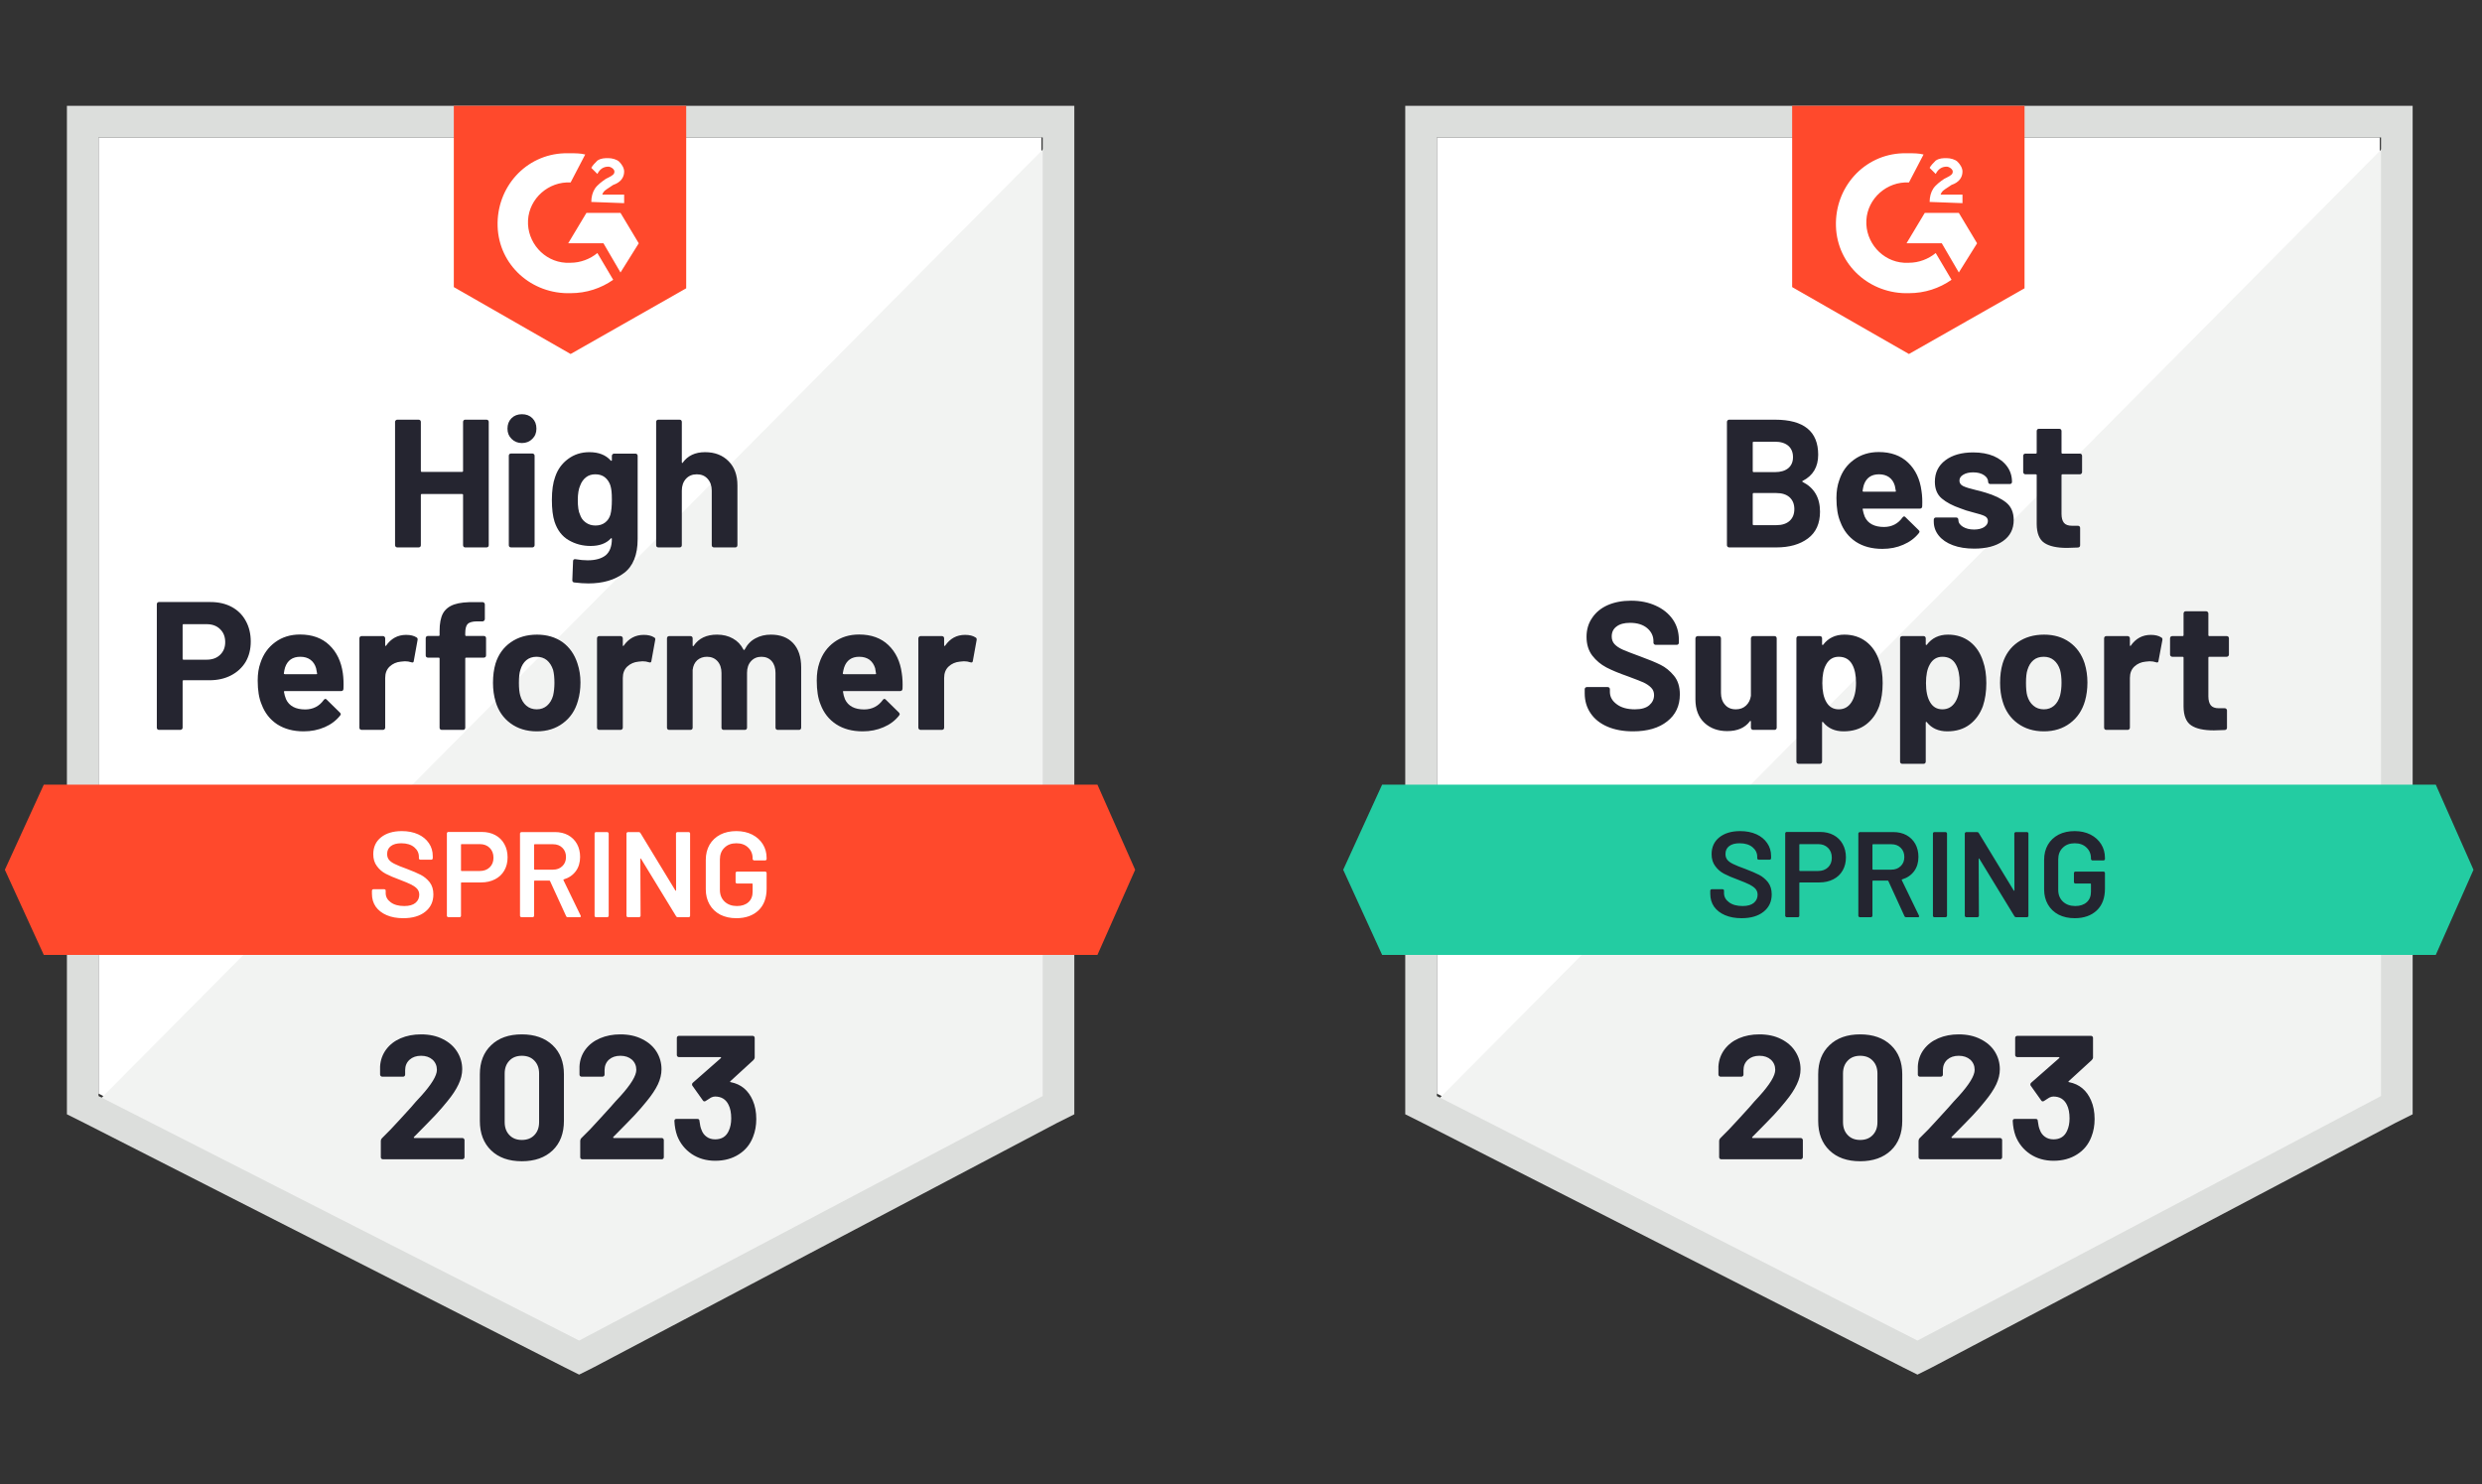
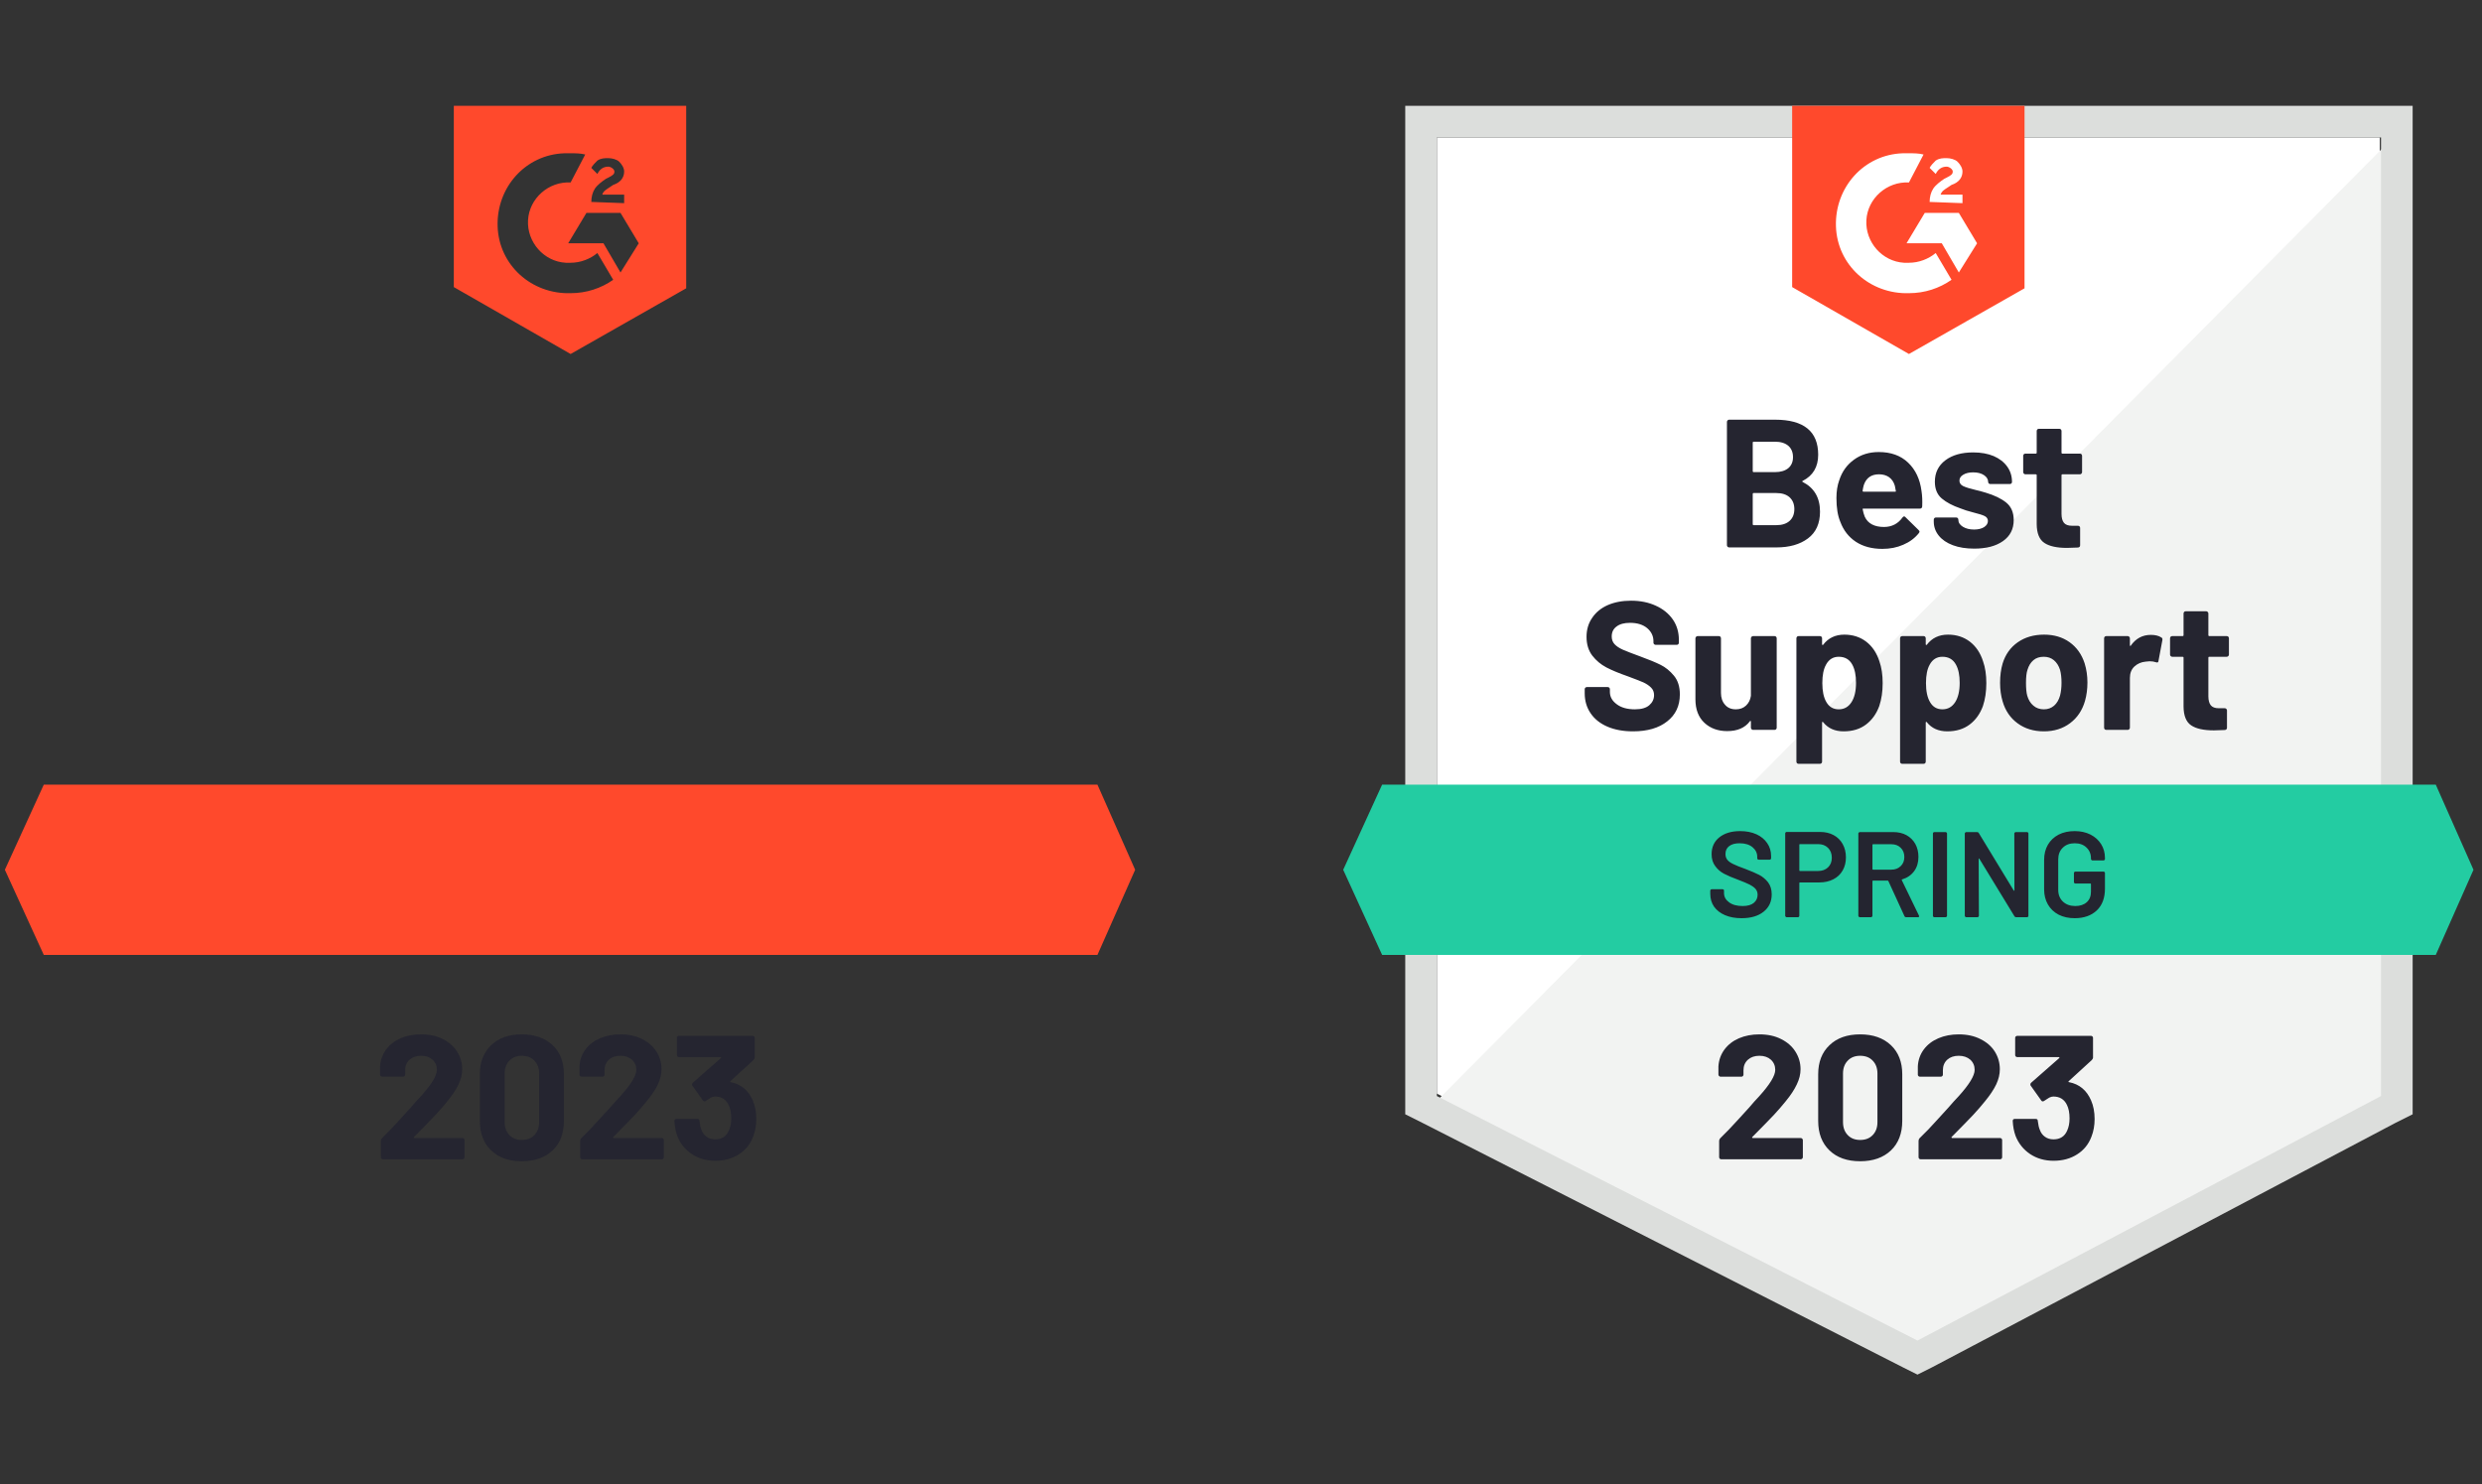
<svg xmlns="http://www.w3.org/2000/svg" width="204" height="122" viewBox="0 0 204 122" fill="none">
  <rect x="0" y="0" width="204" height="122" fill="#333333" stroke="none" />
-   <path d="M8.1 89.9L47.6 110L85.6 89.9V11.3H8.1V89.9Z" fill="white" />
-   <path d="M86.4 11.6L7.3 91.3L48.3 111.6L86.4 92.1V11.6Z" fill="#F2F3F2" />
-   <path d="M5.5 37.5V91.6L6.9 92.3L46.4 112.4L47.6 113L48.8 112.4L86.9 92.3L88.3 91.6V8.7H5.5V37.5ZM8.1 90.1V11.3H85.7V90.1L47.6 110.2L8.1 90.1Z" fill="#DCDEDC" />
-   <path d="M46.9 12.6C47.3 12.6 47.7 12.6 48.1 12.7L46.9 15C45.1 14.9 43.5 16.3 43.4 18.1C43.3 19.9 44.7 21.5 46.5 21.6H46.9C47.7 21.6 48.5 21.3 49.1 20.8L50.4 23C49.4 23.7 48.2 24.1 46.9 24.1C43.7 24.2 41 21.8 40.9 18.6C40.8 15.4 43.2 12.7 46.4 12.6H46.9ZM51 17.5L52.5 20L51 22.4L49.6 20H46.7L48.2 17.5H51ZM48.6 16.6C48.6 16.2 48.7 15.8 48.9 15.5C49.1 15.2 49.5 14.9 49.8 14.7L50 14.6C50.4 14.4 50.5 14.3 50.5 14.1C50.5 13.9 50.2 13.7 50 13.7C49.6 13.7 49.3 13.9 49.1 14.3L48.6 13.8C48.7 13.6 48.9 13.4 49.1 13.2C49.4 13 49.7 13 50 13C50.3 13 50.7 13.1 50.9 13.3C51.1 13.5 51.3 13.8 51.3 14.1C51.3 14.6 51 15 50.4 15.2L50.1 15.4C49.8 15.6 49.6 15.7 49.5 16H51.3V16.7L48.6 16.6ZM46.9 29.1L56.4 23.7V8.7H37.3V23.6L46.9 29.1ZM90.2 64.5H3.6L0.4 71.5L3.6 78.5H90.2L93.3 71.5L90.2 64.5Z" fill="#FF492C" />
-   <path d="M17.3 49.49C17.96 49.49 18.54 49.623 19.04 49.89C19.54 50.157 19.927 50.54 20.2 51.04C20.473 51.533 20.61 52.1 20.61 52.74C20.61 53.373 20.47 53.93 20.19 54.41C19.903 54.883 19.503 55.253 18.99 55.52C18.477 55.787 17.883 55.92 17.21 55.92H15.08C15.033 55.92 15.01 55.947 15.01 56V59.82C15.01 59.873 14.99 59.917 14.95 59.95C14.917 59.983 14.873 60 14.82 60H13.07C13.017 60 12.973 59.983 12.94 59.95C12.907 59.917 12.89 59.873 12.89 59.82V49.67C12.89 49.617 12.907 49.573 12.94 49.54C12.973 49.507 13.017 49.49 13.07 49.49H17.3ZM16.98 54.23C17.447 54.23 17.817 54.097 18.09 53.83C18.37 53.563 18.51 53.217 18.51 52.79C18.51 52.343 18.37 51.987 18.09 51.72C17.817 51.447 17.447 51.31 16.98 51.31H15.08C15.033 51.31 15.01 51.337 15.01 51.39V54.15C15.01 54.203 15.033 54.23 15.08 54.23H16.98ZM28.18 55.35C28.233 55.73 28.25 56.153 28.23 56.62C28.223 56.747 28.16 56.81 28.04 56.81H23.41C23.35 56.81 23.327 56.833 23.34 56.88C23.373 57.08 23.43 57.28 23.51 57.48C23.77 58.04 24.3 58.32 25.1 58.32C25.74 58.313 26.243 58.053 26.61 57.54C26.657 57.48 26.703 57.45 26.75 57.45C26.777 57.45 26.81 57.47 26.85 57.51L27.93 58.57C27.983 58.623 28.01 58.67 28.01 58.71C28.01 58.73 27.99 58.77 27.95 58.83C27.617 59.243 27.193 59.56 26.68 59.78C26.153 60.007 25.58 60.12 24.96 60.12C24.107 60.12 23.38 59.927 22.78 59.54C22.187 59.147 21.76 58.6 21.5 57.9C21.287 57.4 21.18 56.747 21.18 55.94C21.18 55.387 21.257 54.9 21.41 54.48C21.643 53.773 22.047 53.21 22.62 52.79C23.193 52.37 23.873 52.16 24.66 52.16C25.66 52.16 26.463 52.45 27.07 53.03C27.677 53.61 28.047 54.383 28.18 55.35ZM24.68 53.99C24.047 53.99 23.63 54.283 23.43 54.87C23.39 55.003 23.357 55.163 23.33 55.35C23.33 55.397 23.357 55.42 23.41 55.42H26C26.06 55.42 26.08 55.397 26.06 55.35C26.007 55.063 25.98 54.923 25.98 54.93C25.893 54.63 25.737 54.397 25.51 54.23C25.29 54.07 25.013 53.99 24.68 53.99ZM33.38 52.19C33.74 52.19 34.027 52.26 34.24 52.4C34.313 52.44 34.34 52.513 34.32 52.62L34.01 54.33C34.003 54.45 33.933 54.487 33.8 54.44C33.647 54.387 33.473 54.36 33.28 54.36C33.2 54.36 33.087 54.37 32.94 54.39C32.587 54.423 32.283 54.557 32.03 54.79C31.783 55.023 31.66 55.337 31.66 55.73V59.82C31.66 59.873 31.64 59.917 31.6 59.95C31.567 59.983 31.527 60 31.48 60H29.72C29.673 60 29.63 59.983 29.59 59.95C29.557 59.917 29.54 59.873 29.54 59.82V52.47C29.54 52.423 29.557 52.38 29.59 52.34C29.63 52.307 29.673 52.29 29.72 52.29H31.48C31.527 52.29 31.567 52.307 31.6 52.34C31.64 52.38 31.66 52.423 31.66 52.47V53.04C31.66 53.067 31.67 53.087 31.69 53.1C31.703 53.113 31.717 53.107 31.73 53.08C32.143 52.487 32.693 52.19 33.38 52.19ZM39.77 52.28C39.823 52.28 39.867 52.297 39.9 52.33C39.933 52.363 39.95 52.407 39.95 52.46V53.88C39.95 53.933 39.933 53.977 39.9 54.01C39.867 54.043 39.823 54.06 39.77 54.06H38.32C38.267 54.06 38.24 54.083 38.24 54.13V59.82C38.24 59.873 38.223 59.917 38.19 59.95C38.157 59.983 38.113 60 38.06 60H36.31C36.257 60 36.213 59.983 36.18 59.95C36.147 59.917 36.13 59.873 36.13 59.82V54.13C36.13 54.083 36.103 54.06 36.05 54.06H35.17C35.117 54.06 35.073 54.043 35.04 54.01C35.007 53.977 34.99 53.933 34.99 53.88V52.46C34.99 52.407 35.007 52.363 35.04 52.33C35.073 52.297 35.117 52.28 35.17 52.28H36.05C36.103 52.28 36.13 52.253 36.13 52.2V51.87C36.13 51.25 36.223 50.767 36.41 50.42C36.603 50.08 36.91 49.837 37.33 49.69C37.757 49.543 38.347 49.48 39.1 49.5H39.67C39.717 49.5 39.757 49.517 39.79 49.55C39.83 49.59 39.85 49.633 39.85 49.68V50.89C39.85 50.943 39.83 50.987 39.79 51.02C39.757 51.06 39.717 51.08 39.67 51.08H39.17C38.823 51.087 38.58 51.157 38.44 51.29C38.307 51.43 38.24 51.68 38.24 52.04V52.2C38.24 52.253 38.267 52.28 38.32 52.28H39.77ZM44.12 60.12C43.28 60.12 42.56 59.9 41.96 59.46C41.36 59.02 40.95 58.42 40.73 57.66C40.59 57.193 40.52 56.683 40.52 56.13C40.52 55.543 40.59 55.013 40.73 54.54C40.963 53.8 41.38 53.22 41.98 52.8C42.58 52.38 43.3 52.17 44.14 52.17C44.953 52.17 45.653 52.377 46.24 52.79C46.813 53.21 47.22 53.79 47.46 54.53C47.627 55.03 47.71 55.553 47.71 56.1C47.71 56.64 47.64 57.147 47.5 57.62C47.28 58.4 46.87 59.01 46.27 59.45C45.677 59.897 44.96 60.12 44.12 60.12ZM44.12 58.31C44.447 58.31 44.727 58.21 44.96 58.01C45.193 57.81 45.36 57.533 45.46 57.18C45.533 56.86 45.57 56.51 45.57 56.13C45.57 55.71 45.533 55.357 45.46 55.07C45.347 54.73 45.177 54.463 44.95 54.27C44.717 54.083 44.433 53.99 44.1 53.99C43.767 53.99 43.487 54.083 43.26 54.27C43.033 54.463 42.87 54.73 42.77 55.07C42.69 55.303 42.65 55.657 42.65 56.13C42.65 56.583 42.687 56.933 42.76 57.18C42.86 57.533 43.027 57.81 43.26 58.01C43.493 58.21 43.78 58.31 44.12 58.31ZM52.91 52.19C53.27 52.19 53.557 52.26 53.77 52.4C53.85 52.44 53.877 52.513 53.85 52.62L53.54 54.33C53.533 54.45 53.463 54.487 53.33 54.44C53.177 54.387 53.003 54.36 52.81 54.36C52.73 54.36 52.62 54.37 52.48 54.39C52.12 54.423 51.813 54.557 51.56 54.79C51.313 55.023 51.19 55.337 51.19 55.73V59.82C51.19 59.873 51.17 59.917 51.13 59.95C51.097 59.983 51.053 60 51 60H49.25C49.203 60 49.16 59.983 49.12 59.95C49.087 59.917 49.07 59.873 49.07 59.82V52.47C49.07 52.423 49.087 52.38 49.12 52.34C49.16 52.307 49.203 52.29 49.25 52.29H51C51.053 52.29 51.097 52.307 51.13 52.34C51.17 52.38 51.19 52.423 51.19 52.47V53.04C51.19 53.067 51.197 53.087 51.21 53.1C51.237 53.113 51.253 53.107 51.26 53.08C51.673 52.487 52.223 52.19 52.91 52.19ZM63.36 52.17C64.14 52.17 64.75 52.403 65.19 52.87C65.63 53.343 65.85 54.007 65.85 54.86V59.82C65.85 59.873 65.833 59.917 65.8 59.95C65.767 59.983 65.727 60 65.68 60H63.92C63.873 60 63.83 59.983 63.79 59.95C63.757 59.917 63.74 59.873 63.74 59.82V55.32C63.74 54.913 63.637 54.59 63.43 54.35C63.217 54.11 62.933 53.99 62.58 53.99C62.233 53.99 61.95 54.11 61.73 54.35C61.51 54.59 61.4 54.91 61.4 55.31V59.82C61.4 59.873 61.383 59.917 61.35 59.95C61.31 59.983 61.267 60 61.22 60H59.48C59.427 60 59.383 59.983 59.35 59.95C59.317 59.917 59.3 59.873 59.3 59.82V55.32C59.3 54.92 59.19 54.597 58.97 54.35C58.75 54.11 58.463 53.99 58.11 53.99C57.797 53.99 57.53 54.083 57.31 54.27C57.097 54.463 56.97 54.73 56.93 55.07V59.82C56.93 59.873 56.913 59.917 56.88 59.95C56.84 59.983 56.797 60 56.75 60H55C54.947 60 54.903 59.983 54.87 59.95C54.837 59.917 54.82 59.873 54.82 59.82V52.47C54.82 52.423 54.837 52.38 54.87 52.34C54.903 52.307 54.947 52.29 55 52.29H56.75C56.797 52.29 56.84 52.307 56.88 52.34C56.913 52.38 56.93 52.423 56.93 52.47V53.06C56.93 53.087 56.94 53.107 56.96 53.12C56.98 53.127 57 53.113 57.02 53.08C57.433 52.473 58.07 52.17 58.93 52.17C59.43 52.17 59.867 52.277 60.24 52.49C60.613 52.697 60.9 52.997 61.1 53.39C61.127 53.45 61.163 53.45 61.21 53.39C61.423 52.977 61.72 52.67 62.1 52.47C62.473 52.27 62.893 52.17 63.36 52.17ZM74.12 55.35C74.18 55.73 74.2 56.153 74.18 56.62C74.167 56.747 74.1 56.81 73.98 56.81H69.35C69.29 56.81 69.27 56.833 69.29 56.88C69.317 57.08 69.37 57.28 69.45 57.48C69.71 58.04 70.24 58.32 71.04 58.32C71.68 58.313 72.187 58.053 72.56 57.54C72.6 57.48 72.643 57.45 72.69 57.45C72.723 57.45 72.76 57.47 72.8 57.51L73.88 58.57C73.927 58.623 73.95 58.67 73.95 58.71C73.95 58.73 73.93 58.77 73.89 58.83C73.563 59.243 73.14 59.56 72.62 59.78C72.1 60.007 71.53 60.12 70.91 60.12C70.05 60.12 69.323 59.927 68.73 59.54C68.13 59.147 67.7 58.6 67.44 57.9C67.233 57.4 67.13 56.747 67.13 55.94C67.13 55.387 67.203 54.9 67.35 54.48C67.583 53.773 67.987 53.21 68.56 52.79C69.133 52.37 69.817 52.16 70.61 52.16C71.61 52.16 72.413 52.45 73.02 53.03C73.627 53.61 73.993 54.383 74.12 55.35ZM70.62 53.99C69.993 53.99 69.58 54.283 69.38 54.87C69.34 55.003 69.303 55.163 69.27 55.35C69.27 55.397 69.297 55.42 69.35 55.42H71.94C72 55.42 72.02 55.397 72 55.35C71.953 55.063 71.93 54.923 71.93 54.93C71.837 54.63 71.68 54.397 71.46 54.23C71.233 54.07 70.953 53.99 70.62 53.99ZM79.32 52.19C79.68 52.19 79.967 52.26 80.18 52.4C80.26 52.44 80.29 52.513 80.27 52.62L79.96 54.33C79.947 54.45 79.873 54.487 79.74 54.44C79.593 54.387 79.42 54.36 79.22 54.36C79.14 54.36 79.03 54.37 78.89 54.39C78.53 54.423 78.223 54.557 77.97 54.79C77.723 55.023 77.6 55.337 77.6 55.73V59.82C77.6 59.873 77.583 59.917 77.55 59.95C77.51 59.983 77.467 60 77.42 60H75.66C75.613 60 75.573 59.983 75.54 59.95C75.5 59.917 75.48 59.873 75.48 59.82V52.47C75.48 52.423 75.5 52.38 75.54 52.34C75.573 52.307 75.613 52.29 75.66 52.29H77.42C77.467 52.29 77.51 52.307 77.55 52.34C77.583 52.38 77.6 52.423 77.6 52.47V53.04C77.6 53.067 77.61 53.087 77.63 53.1C77.65 53.113 77.667 53.107 77.68 53.08C78.087 52.487 78.633 52.19 79.32 52.19ZM38.06 34.68C38.06 34.633 38.077 34.59 38.11 34.55C38.143 34.517 38.183 34.5 38.23 34.5H39.99C40.037 34.5 40.08 34.517 40.12 34.55C40.153 34.59 40.17 34.633 40.17 34.68V44.82C40.17 44.873 40.153 44.917 40.12 44.95C40.08 44.983 40.037 45 39.99 45H38.23C38.183 45 38.143 44.983 38.11 44.95C38.077 44.917 38.06 44.873 38.06 44.82V40.68C38.06 40.633 38.033 40.61 37.98 40.61H34.66C34.613 40.61 34.59 40.633 34.59 40.68V44.82C34.59 44.873 34.573 44.917 34.54 44.95C34.5 44.983 34.457 45 34.41 45H32.65C32.603 45 32.563 44.983 32.53 44.95C32.49 44.917 32.47 44.873 32.47 44.82V34.68C32.47 34.633 32.49 34.59 32.53 34.55C32.563 34.517 32.603 34.5 32.65 34.5H34.41C34.457 34.5 34.5 34.517 34.54 34.55C34.573 34.59 34.59 34.633 34.59 34.68V38.71C34.59 38.763 34.613 38.79 34.66 38.79H37.98C38.033 38.79 38.06 38.763 38.06 38.71V34.68ZM42.9 36.42C42.56 36.42 42.277 36.307 42.05 36.08C41.823 35.86 41.71 35.58 41.71 35.24C41.71 34.887 41.82 34.6 42.04 34.38C42.26 34.16 42.547 34.05 42.9 34.05C43.253 34.05 43.54 34.16 43.76 34.38C43.98 34.6 44.09 34.887 44.09 35.24C44.09 35.58 43.977 35.86 43.75 36.08C43.523 36.307 43.24 36.42 42.9 36.42ZM42 45C41.953 45 41.91 44.983 41.87 44.95C41.837 44.917 41.82 44.873 41.82 44.82V37.46C41.82 37.407 41.837 37.363 41.87 37.33C41.91 37.297 41.953 37.28 42 37.28H43.76C43.807 37.28 43.847 37.297 43.88 37.33C43.92 37.363 43.94 37.407 43.94 37.46V44.82C43.94 44.873 43.92 44.917 43.88 44.95C43.847 44.983 43.807 45 43.76 45H42ZM50.29 37.47C50.29 37.423 50.31 37.38 50.35 37.34C50.383 37.307 50.423 37.29 50.47 37.29H52.23C52.277 37.29 52.32 37.307 52.36 37.34C52.393 37.38 52.41 37.423 52.41 37.47V44.31C52.41 45.617 52.033 46.55 51.28 47.11C50.527 47.677 49.553 47.96 48.36 47.96C48.007 47.96 47.617 47.933 47.19 47.88C47.09 47.867 47.04 47.803 47.04 47.69L47.1 46.14C47.1 46.007 47.17 45.95 47.31 45.97C47.67 46.03 48 46.06 48.3 46.06C48.94 46.06 49.433 45.923 49.78 45.65C50.12 45.363 50.29 44.913 50.29 44.3C50.29 44.267 50.28 44.247 50.26 44.24C50.24 44.233 50.22 44.243 50.2 44.27C49.82 44.677 49.267 44.88 48.54 44.88C47.887 44.88 47.29 44.723 46.75 44.41C46.203 44.097 45.813 43.59 45.58 42.89C45.433 42.43 45.36 41.833 45.36 41.1C45.36 40.32 45.45 39.687 45.63 39.2C45.837 38.587 46.19 38.097 46.69 37.73C47.19 37.357 47.773 37.17 48.44 37.17C49.207 37.17 49.793 37.4 50.2 37.86C50.22 37.88 50.24 37.887 50.26 37.88C50.28 37.873 50.29 37.857 50.29 37.83V37.47ZM50.17 42.31C50.25 42.017 50.29 41.607 50.29 41.08C50.29 40.773 50.28 40.537 50.26 40.37C50.24 40.197 50.207 40.033 50.16 39.88C50.067 39.613 49.917 39.397 49.71 39.23C49.503 39.07 49.243 38.99 48.93 38.99C48.63 38.99 48.377 39.07 48.17 39.23C47.957 39.397 47.8 39.613 47.7 39.88C47.56 40.18 47.49 40.587 47.49 41.1C47.49 41.66 47.55 42.06 47.67 42.3C47.757 42.573 47.913 42.79 48.14 42.95C48.367 43.117 48.633 43.2 48.94 43.2C49.26 43.2 49.527 43.117 49.74 42.95C49.947 42.79 50.09 42.577 50.17 42.31ZM57.95 37.17C58.75 37.17 59.393 37.417 59.88 37.91C60.367 38.397 60.61 39.06 60.61 39.9V44.82C60.61 44.873 60.593 44.917 60.56 44.95C60.527 44.983 60.487 45 60.44 45H58.68C58.633 45 58.59 44.983 58.55 44.95C58.517 44.917 58.5 44.873 58.5 44.82V40.33C58.5 39.937 58.387 39.613 58.16 39.36C57.94 39.113 57.643 38.99 57.27 38.99C56.903 38.99 56.607 39.113 56.38 39.36C56.153 39.613 56.04 39.937 56.04 40.33V44.82C56.04 44.873 56.023 44.917 55.99 44.95C55.957 44.983 55.913 45 55.86 45H54.11C54.057 45 54.013 44.983 53.98 44.95C53.947 44.917 53.93 44.873 53.93 44.82V34.68C53.93 34.633 53.947 34.59 53.98 34.55C54.013 34.517 54.057 34.5 54.11 34.5H55.86C55.913 34.5 55.957 34.517 55.99 34.55C56.023 34.59 56.04 34.633 56.04 34.68V38C56.04 38.027 56.05 38.047 56.07 38.06C56.09 38.067 56.103 38.06 56.11 38.04C56.523 37.46 57.137 37.17 57.95 37.17Z" fill="#252530" />
-   <path d="M33.14 75.48C32.62 75.48 32.167 75.397 31.78 75.23C31.393 75.063 31.093 74.83 30.88 74.53C30.673 74.23 30.57 73.877 30.57 73.47V73.22C30.57 73.187 30.583 73.157 30.61 73.13C30.63 73.11 30.657 73.1 30.69 73.1H31.58C31.613 73.1 31.643 73.11 31.67 73.13C31.69 73.157 31.7 73.187 31.7 73.22V73.41C31.7 73.717 31.837 73.97 32.11 74.17C32.383 74.377 32.757 74.48 33.23 74.48C33.637 74.48 33.943 74.393 34.15 74.22C34.357 74.047 34.46 73.823 34.46 73.55C34.46 73.363 34.403 73.203 34.29 73.07C34.177 72.943 34.017 72.827 33.81 72.72C33.597 72.613 33.28 72.48 32.86 72.32C32.387 72.147 32.003 71.983 31.71 71.83C31.417 71.677 31.173 71.467 30.98 71.2C30.78 70.94 30.68 70.613 30.68 70.22C30.68 69.633 30.893 69.17 31.32 68.83C31.747 68.49 32.317 68.32 33.03 68.32C33.53 68.32 33.973 68.407 34.36 68.58C34.74 68.753 35.037 68.997 35.25 69.31C35.463 69.617 35.57 69.973 35.57 70.38V70.55C35.57 70.583 35.557 70.613 35.53 70.64C35.51 70.66 35.483 70.67 35.45 70.67H34.55C34.517 70.67 34.49 70.66 34.47 70.64C34.443 70.613 34.43 70.583 34.43 70.55V70.44C34.43 70.127 34.303 69.863 34.05 69.65C33.79 69.43 33.433 69.32 32.98 69.32C32.613 69.32 32.33 69.397 32.13 69.55C31.923 69.703 31.82 69.92 31.82 70.2C31.82 70.4 31.873 70.563 31.98 70.69C32.087 70.817 32.247 70.93 32.46 71.03C32.673 71.137 33.003 71.27 33.45 71.43C33.923 71.61 34.303 71.773 34.59 71.92C34.87 72.067 35.113 72.27 35.32 72.53C35.52 72.797 35.62 73.127 35.62 73.52C35.62 74.12 35.397 74.597 34.95 74.95C34.51 75.303 33.907 75.48 33.14 75.48ZM39.6 68.39C40.02 68.39 40.39 68.477 40.71 68.65C41.03 68.823 41.277 69.067 41.45 69.38C41.63 69.7 41.72 70.067 41.72 70.48C41.72 70.887 41.63 71.247 41.45 71.56C41.27 71.873 41.017 72.113 40.69 72.28C40.357 72.453 39.973 72.54 39.54 72.54H37.94C37.907 72.54 37.89 72.557 37.89 72.59V75.28C37.89 75.313 37.88 75.34 37.86 75.36C37.833 75.387 37.803 75.4 37.77 75.4H36.85C36.817 75.4 36.79 75.387 36.77 75.36C36.743 75.34 36.73 75.313 36.73 75.28V68.51C36.73 68.477 36.743 68.447 36.77 68.42C36.79 68.4 36.817 68.39 36.85 68.39H39.6ZM39.43 71.6C39.77 71.6 40.043 71.5 40.25 71.3C40.457 71.1 40.56 70.837 40.56 70.51C40.56 70.177 40.457 69.907 40.25 69.7C40.043 69.493 39.77 69.39 39.43 69.39H37.94C37.907 69.39 37.89 69.407 37.89 69.44V71.55C37.89 71.583 37.907 71.6 37.94 71.6H39.43ZM46.67 75.4C46.603 75.4 46.557 75.37 46.53 75.31L45.21 72.43C45.197 72.403 45.177 72.39 45.15 72.39H43.95C43.917 72.39 43.9 72.407 43.9 72.44V75.28C43.9 75.313 43.887 75.34 43.86 75.36C43.84 75.387 43.813 75.4 43.78 75.4H42.86C42.827 75.4 42.8 75.387 42.78 75.36C42.753 75.34 42.74 75.313 42.74 75.28V68.52C42.74 68.487 42.753 68.46 42.78 68.44C42.8 68.413 42.827 68.4 42.86 68.4H45.61C46.017 68.4 46.377 68.483 46.69 68.65C47.003 68.823 47.247 69.063 47.42 69.37C47.593 69.683 47.68 70.04 47.68 70.44C47.68 70.9 47.563 71.29 47.33 71.61C47.09 71.937 46.76 72.163 46.34 72.29C46.327 72.29 46.317 72.297 46.31 72.31C46.303 72.323 46.303 72.337 46.31 72.35L47.72 75.26C47.733 75.287 47.74 75.307 47.74 75.32C47.74 75.373 47.703 75.4 47.63 75.4H46.67ZM43.95 69.4C43.917 69.4 43.9 69.417 43.9 69.45V71.44C43.9 71.473 43.917 71.49 43.95 71.49H45.45C45.77 71.49 46.027 71.393 46.22 71.2C46.42 71.013 46.52 70.763 46.52 70.45C46.52 70.137 46.42 69.883 46.22 69.69C46.027 69.497 45.77 69.4 45.45 69.4H43.95ZM48.99 75.4C48.957 75.4 48.927 75.387 48.9 75.36C48.88 75.34 48.87 75.313 48.87 75.28V68.52C48.87 68.487 48.88 68.46 48.9 68.44C48.927 68.413 48.957 68.4 48.99 68.4H49.91C49.943 68.4 49.97 68.413 49.99 68.44C50.017 68.46 50.03 68.487 50.03 68.52V75.28C50.03 75.313 50.017 75.34 49.99 75.36C49.97 75.387 49.943 75.4 49.91 75.4H48.99ZM55.56 68.52C55.56 68.487 55.573 68.46 55.6 68.44C55.62 68.413 55.647 68.4 55.68 68.4H56.6C56.633 68.4 56.663 68.413 56.69 68.44C56.71 68.46 56.72 68.487 56.72 68.52V75.28C56.72 75.313 56.71 75.34 56.69 75.36C56.663 75.387 56.633 75.4 56.6 75.4H55.71C55.643 75.4 55.597 75.373 55.57 75.32L52.69 70.6C52.677 70.58 52.663 70.57 52.65 70.57C52.637 70.577 52.63 70.593 52.63 70.62L52.65 75.28C52.65 75.313 52.637 75.34 52.61 75.36C52.59 75.387 52.563 75.4 52.53 75.4H51.61C51.577 75.4 51.55 75.387 51.53 75.36C51.503 75.34 51.49 75.313 51.49 75.28V68.52C51.49 68.487 51.503 68.46 51.53 68.44C51.55 68.413 51.577 68.4 51.61 68.4H52.5C52.567 68.4 52.613 68.427 52.64 68.48L55.51 73.2C55.523 73.22 55.537 73.227 55.55 73.22C55.563 73.22 55.57 73.207 55.57 73.18L55.56 68.52ZM60.52 75.48C60.02 75.48 59.58 75.383 59.2 75.19C58.82 74.99 58.527 74.71 58.32 74.35C58.113 73.99 58.01 73.577 58.01 73.11V70.69C58.01 70.217 58.113 69.8 58.32 69.44C58.527 69.087 58.82 68.81 59.2 68.61C59.58 68.417 60.02 68.32 60.52 68.32C61.013 68.32 61.45 68.417 61.83 68.61C62.203 68.803 62.493 69.067 62.7 69.4C62.907 69.733 63.01 70.11 63.01 70.53V70.61C63.01 70.643 63 70.67 62.98 70.69C62.953 70.717 62.923 70.73 62.89 70.73H61.98C61.947 70.73 61.92 70.717 61.9 70.69C61.873 70.67 61.86 70.643 61.86 70.61V70.56C61.86 70.2 61.737 69.903 61.49 69.67C61.25 69.437 60.927 69.32 60.52 69.32C60.113 69.32 59.787 69.443 59.54 69.69C59.293 69.93 59.17 70.25 59.17 70.65V73.15C59.17 73.55 59.3 73.873 59.56 74.12C59.82 74.36 60.157 74.48 60.57 74.48C60.97 74.48 61.287 74.373 61.52 74.16C61.747 73.953 61.86 73.667 61.86 73.3V72.68C61.86 72.647 61.843 72.63 61.81 72.63H60.58C60.547 72.63 60.517 72.617 60.49 72.59C60.47 72.57 60.46 72.543 60.46 72.51V71.77C60.46 71.737 60.47 71.71 60.49 71.69C60.517 71.663 60.547 71.65 60.58 71.65H62.89C62.923 71.65 62.953 71.663 62.98 71.69C63 71.71 63.01 71.737 63.01 71.77V73.05C63.01 73.817 62.787 74.413 62.34 74.84C61.887 75.267 61.28 75.48 60.52 75.48Z" fill="white" />
+   <path d="M46.9 12.6C47.3 12.6 47.7 12.6 48.1 12.7L46.9 15C45.1 14.9 43.5 16.3 43.4 18.1C43.3 19.9 44.7 21.5 46.5 21.6H46.9C47.7 21.6 48.5 21.3 49.1 20.8L50.4 23C49.4 23.7 48.2 24.1 46.9 24.1C43.7 24.2 41 21.8 40.9 18.6C40.8 15.4 43.2 12.7 46.4 12.6H46.9ZM51 17.5L52.5 20L51 22.4L49.6 20H46.7L48.2 17.5ZM48.6 16.6C48.6 16.2 48.7 15.8 48.9 15.5C49.1 15.2 49.5 14.9 49.8 14.7L50 14.6C50.4 14.4 50.5 14.3 50.5 14.1C50.5 13.9 50.2 13.7 50 13.7C49.6 13.7 49.3 13.9 49.1 14.3L48.6 13.8C48.7 13.6 48.9 13.4 49.1 13.2C49.4 13 49.7 13 50 13C50.3 13 50.7 13.1 50.9 13.3C51.1 13.5 51.3 13.8 51.3 14.1C51.3 14.6 51 15 50.4 15.2L50.1 15.4C49.8 15.6 49.6 15.7 49.5 16H51.3V16.7L48.6 16.6ZM46.9 29.1L56.4 23.7V8.7H37.3V23.6L46.9 29.1ZM90.2 64.5H3.6L0.4 71.5L3.6 78.5H90.2L93.3 71.5L90.2 64.5Z" fill="#FF492C" />
  <path d="M34.03 93.46C34.01 93.48 34.003 93.5 34.01 93.52C34.023 93.54 34.043 93.55 34.07 93.55H38C38.047 93.55 38.087 93.567 38.12 93.6C38.16 93.633 38.18 93.673 38.18 93.72V95.13C38.18 95.177 38.16 95.217 38.12 95.25C38.087 95.283 38.047 95.3 38 95.3H31.48C31.427 95.3 31.383 95.283 31.35 95.25C31.317 95.217 31.3 95.177 31.3 95.13V93.79C31.3 93.703 31.33 93.63 31.39 93.57C31.863 93.11 32.347 92.607 32.84 92.06C33.333 91.513 33.643 91.173 33.77 91.04C34.037 90.72 34.31 90.413 34.59 90.12C35.47 89.147 35.91 88.423 35.91 87.95C35.91 87.61 35.79 87.33 35.55 87.11C35.31 86.897 34.997 86.79 34.61 86.79C34.223 86.79 33.91 86.897 33.67 87.11C33.423 87.33 33.3 87.62 33.3 87.98V88.34C33.3 88.387 33.283 88.427 33.25 88.46C33.217 88.493 33.177 88.51 33.13 88.51H31.42C31.373 88.51 31.333 88.493 31.3 88.46C31.26 88.427 31.24 88.387 31.24 88.34V87.66C31.273 87.14 31.44 86.677 31.74 86.27C32.04 85.87 32.437 85.563 32.93 85.35C33.43 85.137 33.99 85.03 34.61 85.03C35.297 85.03 35.893 85.16 36.4 85.42C36.907 85.673 37.297 86.017 37.57 86.45C37.85 86.89 37.99 87.373 37.99 87.9C37.99 88.307 37.887 88.723 37.68 89.15C37.48 89.577 37.177 90.037 36.77 90.53C36.47 90.903 36.147 91.277 35.8 91.65C35.453 92.017 34.937 92.547 34.25 93.24L34.03 93.46ZM42.89 95.46C41.823 95.46 40.983 95.163 40.37 94.57C39.75 93.977 39.44 93.167 39.44 92.14V88.31C39.44 87.303 39.75 86.507 40.37 85.92C40.983 85.327 41.823 85.03 42.89 85.03C43.95 85.03 44.793 85.327 45.42 85.92C46.04 86.507 46.35 87.303 46.35 88.31V92.14C46.35 93.167 46.04 93.977 45.42 94.57C44.793 95.163 43.95 95.46 42.89 95.46ZM42.89 93.71C43.323 93.71 43.667 93.577 43.92 93.31C44.18 93.043 44.31 92.687 44.31 92.24V88.25C44.31 87.81 44.18 87.457 43.92 87.19C43.667 86.923 43.323 86.79 42.89 86.79C42.463 86.79 42.123 86.923 41.87 87.19C41.61 87.457 41.48 87.81 41.48 88.25V92.24C41.48 92.687 41.61 93.043 41.87 93.31C42.123 93.577 42.463 93.71 42.89 93.71ZM50.41 93.46C50.39 93.48 50.387 93.5 50.4 93.52C50.407 93.54 50.427 93.55 50.46 93.55H54.39C54.437 93.55 54.477 93.567 54.51 93.6C54.543 93.633 54.56 93.673 54.56 93.72V95.13C54.56 95.177 54.543 95.217 54.51 95.25C54.477 95.283 54.437 95.3 54.39 95.3H47.86C47.813 95.3 47.773 95.283 47.74 95.25C47.707 95.217 47.69 95.177 47.69 95.13V93.79C47.69 93.703 47.717 93.63 47.77 93.57C48.25 93.11 48.733 92.607 49.22 92.06C49.713 91.513 50.023 91.173 50.15 91.04C50.423 90.72 50.7 90.413 50.98 90.12C51.86 89.147 52.3 88.423 52.3 87.95C52.3 87.61 52.18 87.33 51.94 87.11C51.693 86.897 51.377 86.79 50.99 86.79C50.603 86.79 50.29 86.897 50.05 87.11C49.81 87.33 49.69 87.62 49.69 87.98V88.34C49.69 88.387 49.673 88.427 49.64 88.46C49.607 88.493 49.563 88.51 49.51 88.51H47.8C47.753 88.51 47.713 88.493 47.68 88.46C47.647 88.427 47.63 88.387 47.63 88.34V87.66C47.657 87.14 47.82 86.677 48.12 86.27C48.42 85.87 48.82 85.563 49.32 85.35C49.82 85.137 50.377 85.03 50.99 85.03C51.677 85.03 52.273 85.16 52.78 85.42C53.293 85.673 53.687 86.017 53.96 86.45C54.233 86.89 54.37 87.373 54.37 87.9C54.37 88.307 54.27 88.723 54.07 89.15C53.863 89.577 53.557 90.037 53.15 90.53C52.85 90.903 52.527 91.277 52.18 91.65C51.833 92.017 51.317 92.547 50.63 93.24L50.41 93.46ZM61.87 90.46C62.063 90.9 62.16 91.41 62.16 91.99C62.16 92.517 62.073 93 61.9 93.44C61.667 94.06 61.277 94.543 60.73 94.89C60.183 95.243 59.537 95.42 58.79 95.42C58.057 95.42 57.413 95.237 56.86 94.87C56.307 94.497 55.907 93.997 55.66 93.37C55.527 92.997 55.45 92.59 55.43 92.15C55.43 92.037 55.487 91.98 55.6 91.98H57.32C57.433 91.98 57.49 92.037 57.49 92.15C57.53 92.47 57.583 92.707 57.65 92.86C57.737 93.113 57.88 93.31 58.08 93.45C58.273 93.59 58.507 93.66 58.78 93.66C59.32 93.66 59.693 93.423 59.9 92.95C60.033 92.663 60.1 92.327 60.1 91.94C60.1 91.48 60.027 91.107 59.88 90.82C59.66 90.367 59.29 90.14 58.77 90.14C58.663 90.14 58.55 90.17 58.43 90.23C58.317 90.297 58.177 90.387 58.01 90.5C57.97 90.527 57.933 90.54 57.9 90.54C57.84 90.54 57.797 90.513 57.77 90.46L56.91 89.25C56.89 89.223 56.88 89.19 56.88 89.15C56.88 89.09 56.9 89.043 56.94 89.01L59.24 86.99C59.26 86.97 59.27 86.95 59.27 86.93C59.263 86.91 59.247 86.9 59.22 86.9H55.81C55.763 86.9 55.72 86.883 55.68 86.85C55.647 86.817 55.63 86.777 55.63 86.73V85.32C55.63 85.273 55.647 85.233 55.68 85.2C55.72 85.167 55.763 85.15 55.81 85.15H61.85C61.903 85.15 61.947 85.167 61.98 85.2C62.013 85.233 62.03 85.273 62.03 85.32V86.92C62.03 86.993 61.997 87.067 61.93 87.14L60.03 88.88C60.01 88.9 60.003 88.917 60.01 88.93C60.01 88.95 60.03 88.96 60.07 88.96C60.91 89.127 61.51 89.627 61.87 90.46Z" fill="#252530" />
  <path d="M118.1 89.9L157.6 110L195.6 89.9V11.3H118.1V89.9Z" fill="white" />
  <path d="M196.4 11.6L117.3 91.3L158.3 111.6L196.4 92.1V11.6Z" fill="#F2F3F2" />
  <path d="M115.5 37.5V91.6L116.9 92.3L156.4 112.4L157.6 113L158.8 112.4L196.9 92.3L198.3 91.6V8.7H115.5V37.5ZM118.1 90.1V11.3H195.7V90.1L157.6 110.2L118.1 90.1Z" fill="#DCDEDC" />
  <path d="M156.9 12.6C157.3 12.6 157.7 12.6 158.1 12.7L156.9 15C155.1 14.9 153.5 16.3 153.4 18.1C153.3 19.9 154.7 21.5 156.5 21.6H156.9C157.7 21.6 158.5 21.3 159.1 20.8L160.4 23C159.4 23.7 158.2 24.1 156.9 24.1C153.7 24.2 151 21.8 150.9 18.6C150.8 15.4 153.2 12.7 156.4 12.6H156.9ZM161 17.5L162.5 20L161 22.4L159.6 20H156.7L158.2 17.5H161ZM158.6 16.6C158.6 16.2 158.7 15.8 158.9 15.5C159.1 15.2 159.5 14.9 159.8 14.7L160 14.6C160.4 14.4 160.5 14.3 160.5 14.1C160.5 13.9 160.2 13.7 160 13.7C159.6 13.7 159.3 13.9 159.1 14.3L158.6 13.8C158.7 13.6 158.9 13.4 159.1 13.2C159.4 13 159.7 13 160 13C160.3 13 160.7 13.1 160.9 13.3C161.1 13.5 161.3 13.8 161.3 14.1C161.3 14.6 161 15 160.4 15.2L160.1 15.4C159.8 15.6 159.6 15.7 159.5 16H161.3V16.7L158.6 16.6ZM156.9 29.1L166.4 23.7V8.7H147.3V23.6L156.9 29.1Z" fill="#FF492C" />
  <path d="M200.2 64.5H113.6L110.4 71.5L113.6 78.5H200.2L203.3 71.5L200.2 64.5Z" fill="#23CCA2" />
  <path d="M134.22 60.12C133.42 60.12 132.723 59.993 132.13 59.74C131.523 59.48 131.06 59.113 130.74 58.64C130.413 58.167 130.25 57.617 130.25 56.99V56.66C130.25 56.607 130.267 56.563 130.3 56.53C130.34 56.497 130.383 56.48 130.43 56.48H132.14C132.187 56.48 132.23 56.497 132.27 56.53C132.303 56.563 132.32 56.607 132.32 56.66V56.88C132.32 57.28 132.507 57.617 132.88 57.89C133.247 58.17 133.747 58.31 134.38 58.31C134.907 58.31 135.3 58.197 135.56 57.97C135.82 57.743 135.95 57.467 135.95 57.14C135.95 56.893 135.87 56.69 135.71 56.53C135.55 56.363 135.333 56.217 135.06 56.09C134.78 55.97 134.343 55.8 133.75 55.58C133.077 55.347 132.507 55.11 132.04 54.87C131.58 54.63 131.19 54.303 130.87 53.89C130.557 53.477 130.4 52.963 130.4 52.35C130.4 51.75 130.557 51.227 130.87 50.78C131.177 50.327 131.603 49.98 132.15 49.74C132.703 49.5 133.34 49.38 134.06 49.38C134.82 49.38 135.497 49.517 136.09 49.79C136.683 50.057 137.15 50.433 137.49 50.92C137.823 51.4 137.99 51.963 137.99 52.61V52.83C137.99 52.883 137.973 52.927 137.94 52.96C137.9 52.993 137.857 53.01 137.81 53.01H136.09C136.037 53.01 135.993 52.993 135.96 52.96C135.92 52.927 135.9 52.883 135.9 52.83V52.71C135.9 52.29 135.73 51.933 135.39 51.64C135.043 51.347 134.57 51.2 133.97 51.2C133.497 51.2 133.13 51.3 132.87 51.5C132.603 51.693 132.47 51.967 132.47 52.32C132.47 52.573 132.547 52.783 132.7 52.95C132.86 53.123 133.09 53.277 133.39 53.41C133.697 53.543 134.17 53.727 134.81 53.96C135.523 54.22 136.08 54.45 136.48 54.65C136.887 54.85 137.253 55.147 137.58 55.54C137.907 55.933 138.07 56.447 138.07 57.08C138.07 58.02 137.723 58.76 137.03 59.3C136.343 59.847 135.407 60.12 134.22 60.12ZM143.91 52.47C143.91 52.423 143.93 52.38 143.97 52.34C144.003 52.307 144.043 52.29 144.09 52.29H145.85C145.897 52.29 145.94 52.307 145.98 52.34C146.013 52.38 146.03 52.423 146.03 52.47V59.82C146.03 59.873 146.013 59.917 145.98 59.95C145.94 59.983 145.897 60 145.85 60H144.09C144.043 60 144.003 59.983 143.97 59.95C143.93 59.917 143.91 59.873 143.91 59.82V59.31C143.91 59.283 143.9 59.267 143.88 59.26C143.86 59.253 143.84 59.267 143.82 59.3C143.42 59.833 142.8 60.1 141.96 60.1C141.2 60.1 140.577 59.873 140.09 59.42C139.597 58.96 139.35 58.313 139.35 57.48V52.47C139.35 52.423 139.37 52.38 139.41 52.34C139.443 52.307 139.483 52.29 139.53 52.29H141.27C141.323 52.29 141.367 52.307 141.4 52.34C141.433 52.38 141.45 52.423 141.45 52.47V56.96C141.45 57.36 141.56 57.683 141.78 57.93C141.993 58.183 142.29 58.31 142.67 58.31C143.01 58.31 143.29 58.207 143.51 58C143.73 57.793 143.863 57.527 143.91 57.2V52.47ZM154.47 54.36C154.65 54.867 154.74 55.467 154.74 56.16C154.74 56.853 154.647 57.48 154.46 58.04C154.227 58.68 153.863 59.187 153.37 59.56C152.877 59.933 152.263 60.12 151.53 60.12C150.81 60.12 150.25 59.87 149.85 59.37C149.83 59.343 149.81 59.333 149.79 59.34C149.77 59.347 149.76 59.367 149.76 59.4V62.61C149.76 62.663 149.743 62.707 149.71 62.74C149.677 62.773 149.633 62.79 149.58 62.79H147.83C147.777 62.79 147.733 62.773 147.7 62.74C147.667 62.707 147.65 62.663 147.65 62.61V52.47C147.65 52.423 147.667 52.38 147.7 52.34C147.733 52.307 147.777 52.29 147.83 52.29H149.58C149.633 52.29 149.677 52.307 149.71 52.34C149.743 52.38 149.76 52.423 149.76 52.47V52.96C149.76 52.993 149.77 53.013 149.79 53.02C149.81 53.027 149.83 53.02 149.85 53C150.27 52.447 150.85 52.17 151.59 52.17C152.283 52.17 152.883 52.363 153.39 52.75C153.89 53.137 154.25 53.673 154.47 54.36ZM152.18 57.72C152.427 57.333 152.55 56.803 152.55 56.13C152.55 55.503 152.447 55.003 152.24 54.63C152.007 54.203 151.637 53.99 151.13 53.99C150.67 53.99 150.323 54.203 150.09 54.63C149.883 54.99 149.78 55.497 149.78 56.15C149.78 56.817 149.89 57.337 150.11 57.71C150.337 58.11 150.677 58.31 151.13 58.31C151.577 58.31 151.927 58.113 152.18 57.72ZM162.99 54.36C163.17 54.867 163.26 55.467 163.26 56.16C163.26 56.853 163.167 57.48 162.98 58.04C162.747 58.68 162.383 59.187 161.89 59.56C161.397 59.933 160.783 60.12 160.05 60.12C159.33 60.12 158.77 59.87 158.37 59.37C158.35 59.343 158.33 59.333 158.31 59.34C158.29 59.347 158.28 59.367 158.28 59.4V62.61C158.28 62.663 158.263 62.707 158.23 62.74C158.197 62.773 158.153 62.79 158.1 62.79H156.35C156.297 62.79 156.253 62.773 156.22 62.74C156.187 62.707 156.17 62.663 156.17 62.61V52.47C156.17 52.423 156.187 52.38 156.22 52.34C156.253 52.307 156.297 52.29 156.35 52.29H158.1C158.153 52.29 158.197 52.307 158.23 52.34C158.263 52.38 158.28 52.423 158.28 52.47V52.96C158.28 52.993 158.29 53.013 158.31 53.02C158.33 53.027 158.35 53.02 158.37 53C158.79 52.447 159.37 52.17 160.11 52.17C160.803 52.17 161.403 52.363 161.91 52.75C162.41 53.137 162.77 53.673 162.99 54.36ZM160.7 57.72C160.947 57.333 161.07 56.803 161.07 56.13C161.07 55.503 160.967 55.003 160.76 54.63C160.527 54.203 160.157 53.99 159.65 53.99C159.19 53.99 158.843 54.203 158.61 54.63C158.403 54.99 158.3 55.497 158.3 56.15C158.3 56.817 158.41 57.337 158.63 57.71C158.857 58.11 159.197 58.31 159.65 58.31C160.097 58.31 160.447 58.113 160.7 57.72ZM167.99 60.12C167.15 60.12 166.43 59.9 165.83 59.46C165.23 59.02 164.82 58.42 164.6 57.66C164.46 57.193 164.39 56.683 164.39 56.13C164.39 55.543 164.46 55.013 164.6 54.54C164.827 53.8 165.24 53.22 165.84 52.8C166.44 52.38 167.163 52.17 168.01 52.17C168.823 52.17 169.52 52.377 170.1 52.79C170.687 53.21 171.1 53.79 171.34 54.53C171.493 55.03 171.57 55.553 171.57 56.1C171.57 56.64 171.503 57.147 171.37 57.62C171.143 58.4 170.733 59.01 170.14 59.45C169.547 59.897 168.83 60.12 167.99 60.12ZM167.99 58.31C168.317 58.31 168.597 58.21 168.83 58.01C169.057 57.81 169.22 57.533 169.32 57.18C169.4 56.86 169.44 56.51 169.44 56.13C169.44 55.71 169.4 55.357 169.32 55.07C169.213 54.73 169.043 54.463 168.81 54.27C168.583 54.083 168.307 53.99 167.98 53.99C167.633 53.99 167.35 54.083 167.13 54.27C166.903 54.463 166.74 54.73 166.64 55.07C166.56 55.303 166.52 55.657 166.52 56.13C166.52 56.583 166.553 56.933 166.62 57.18C166.72 57.533 166.89 57.81 167.13 58.01C167.363 58.21 167.65 58.31 167.99 58.31ZM176.78 52.19C177.14 52.19 177.427 52.26 177.64 52.4C177.72 52.44 177.75 52.513 177.73 52.62L177.41 54.33C177.403 54.45 177.333 54.487 177.2 54.44C177.053 54.387 176.88 54.36 176.68 54.36C176.593 54.36 176.483 54.37 176.35 54.39C175.99 54.423 175.683 54.557 175.43 54.79C175.183 55.023 175.06 55.337 175.06 55.73V59.82C175.06 59.873 175.04 59.917 175 59.95C174.967 59.983 174.927 60 174.88 60H173.12C173.073 60 173.03 59.983 172.99 59.95C172.957 59.917 172.94 59.873 172.94 59.82V52.47C172.94 52.423 172.957 52.38 172.99 52.34C173.03 52.307 173.073 52.29 173.12 52.29H174.88C174.927 52.29 174.967 52.307 175 52.34C175.04 52.38 175.06 52.423 175.06 52.47V53.04C175.06 53.067 175.07 53.087 175.09 53.1C175.11 53.113 175.123 53.107 175.13 53.08C175.543 52.487 176.093 52.19 176.78 52.19ZM183.2 53.81C183.2 53.857 183.183 53.897 183.15 53.93C183.117 53.97 183.073 53.99 183.02 53.99H181.58C181.533 53.99 181.51 54.013 181.51 54.06V57.24C181.51 57.567 181.577 57.813 181.71 57.98C181.843 58.14 182.06 58.22 182.36 58.22H182.86C182.907 58.22 182.947 58.237 182.98 58.27C183.02 58.303 183.04 58.347 183.04 58.4V59.82C183.04 59.933 182.98 59.997 182.86 60.01C182.44 60.03 182.14 60.04 181.96 60.04C181.127 60.04 180.507 59.903 180.1 59.63C179.687 59.357 179.477 58.84 179.47 58.08V54.06C179.47 54.013 179.443 53.99 179.39 53.99H178.54C178.487 53.99 178.443 53.97 178.41 53.93C178.377 53.897 178.36 53.857 178.36 53.81V52.47C178.36 52.423 178.377 52.38 178.41 52.34C178.443 52.307 178.487 52.29 178.54 52.29H179.39C179.443 52.29 179.47 52.263 179.47 52.21V50.43C179.47 50.383 179.487 50.34 179.52 50.3C179.553 50.267 179.597 50.25 179.65 50.25H181.33C181.377 50.25 181.417 50.267 181.45 50.3C181.49 50.34 181.51 50.383 181.51 50.43V52.21C181.51 52.263 181.533 52.29 181.58 52.29H183.02C183.073 52.29 183.117 52.307 183.15 52.34C183.183 52.38 183.2 52.423 183.2 52.47V53.81ZM148.17 39.53C148.11 39.557 148.11 39.587 148.17 39.62C149.117 40.107 149.59 40.92 149.59 42.06C149.59 43.033 149.26 43.767 148.6 44.26C147.94 44.753 147.077 45 146.01 45H142.12C142.073 45 142.033 44.983 142 44.95C141.96 44.917 141.94 44.873 141.94 44.82V34.68C141.94 34.633 141.96 34.59 142 34.55C142.033 34.517 142.073 34.5 142.12 34.5H145.89C148.257 34.5 149.44 35.46 149.44 37.38C149.44 38.38 149.017 39.097 148.17 39.53ZM144.13 36.31C144.083 36.31 144.06 36.337 144.06 36.39V38.73C144.06 38.783 144.083 38.81 144.13 38.81H145.89C146.357 38.81 146.723 38.7 146.99 38.48C147.243 38.26 147.37 37.96 147.37 37.58C147.37 37.187 147.243 36.877 146.99 36.65C146.723 36.423 146.357 36.31 145.89 36.31H144.13ZM146.01 43.17C146.47 43.17 146.83 43.053 147.09 42.82C147.35 42.587 147.48 42.263 147.48 41.85C147.48 41.443 147.35 41.12 147.09 40.88C146.83 40.647 146.463 40.53 145.99 40.53H144.13C144.083 40.53 144.06 40.557 144.06 40.61V43.09C144.06 43.143 144.083 43.17 144.13 43.17H146.01ZM157.93 40.35C157.99 40.73 158.01 41.153 157.99 41.62C157.983 41.747 157.92 41.81 157.8 41.81H153.16C153.1 41.81 153.08 41.833 153.1 41.88C153.133 42.08 153.19 42.28 153.27 42.48C153.53 43.04 154.06 43.32 154.86 43.32C155.5 43.313 156.003 43.053 156.37 42.54C156.41 42.48 156.457 42.45 156.51 42.45C156.537 42.45 156.57 42.47 156.61 42.51L157.69 43.57C157.743 43.623 157.77 43.67 157.77 43.71C157.77 43.73 157.75 43.77 157.71 43.83C157.377 44.243 156.95 44.56 156.43 44.78C155.917 45.007 155.347 45.12 154.72 45.12C153.86 45.12 153.133 44.927 152.54 44.54C151.947 44.147 151.52 43.6 151.26 42.9C151.047 42.4 150.94 41.747 150.94 40.94C150.94 40.387 151.017 39.9 151.17 39.48C151.397 38.773 151.8 38.21 152.38 37.79C152.953 37.37 153.633 37.16 154.42 37.16C155.42 37.16 156.223 37.45 156.83 38.03C157.437 38.61 157.803 39.383 157.93 40.35ZM154.44 38.99C153.807 38.99 153.39 39.283 153.19 39.87C153.15 40.003 153.117 40.163 153.09 40.35C153.09 40.397 153.113 40.42 153.16 40.42H155.76C155.82 40.42 155.84 40.397 155.82 40.35C155.767 40.063 155.74 39.923 155.74 39.93C155.653 39.63 155.497 39.397 155.27 39.23C155.043 39.07 154.767 38.99 154.44 38.99ZM162.27 45.1C161.597 45.1 161.01 45.007 160.51 44.82C160.01 44.633 159.623 44.37 159.35 44.03C159.077 43.69 158.94 43.303 158.94 42.87V42.72C158.94 42.673 158.957 42.63 158.99 42.59C159.023 42.557 159.067 42.54 159.12 42.54H160.78C160.833 42.54 160.877 42.557 160.91 42.59C160.943 42.63 160.96 42.673 160.96 42.72V42.73C160.96 42.957 161.083 43.147 161.33 43.3C161.577 43.453 161.883 43.53 162.25 43.53C162.59 43.53 162.867 43.463 163.08 43.33C163.287 43.19 163.39 43.023 163.39 42.83C163.39 42.65 163.3 42.513 163.12 42.42C162.94 42.333 162.647 42.24 162.24 42.14C161.767 42.02 161.397 41.903 161.13 41.79C160.49 41.57 159.98 41.3 159.6 40.98C159.22 40.66 159.03 40.2 159.03 39.6C159.03 38.86 159.317 38.273 159.89 37.84C160.463 37.407 161.227 37.19 162.18 37.19C162.82 37.19 163.38 37.29 163.86 37.49C164.34 37.697 164.713 37.987 164.98 38.36C165.24 38.727 165.37 39.147 165.37 39.62C165.37 39.667 165.353 39.707 165.32 39.74C165.287 39.773 165.243 39.79 165.19 39.79H163.59C163.537 39.79 163.493 39.773 163.46 39.74C163.427 39.707 163.41 39.667 163.41 39.62C163.41 39.4 163.297 39.213 163.07 39.06C162.843 38.907 162.547 38.83 162.18 38.83C161.847 38.83 161.577 38.893 161.37 39.02C161.157 39.14 161.05 39.303 161.05 39.51C161.05 39.71 161.153 39.86 161.36 39.96C161.567 40.06 161.91 40.167 162.39 40.28C162.497 40.307 162.62 40.337 162.76 40.37C162.9 40.403 163.05 40.447 163.21 40.5C163.923 40.713 164.483 40.983 164.89 41.31C165.303 41.643 165.51 42.123 165.51 42.75C165.51 43.49 165.217 44.067 164.63 44.48C164.043 44.893 163.257 45.1 162.27 45.1ZM171.13 38.81C171.13 38.857 171.113 38.897 171.08 38.93C171.047 38.97 171.003 38.99 170.95 38.99H169.51C169.463 38.99 169.44 39.013 169.44 39.06V42.24C169.44 42.567 169.507 42.813 169.64 42.98C169.773 43.14 169.993 43.22 170.3 43.22H170.79C170.837 43.22 170.88 43.237 170.92 43.27C170.953 43.303 170.97 43.347 170.97 43.4V44.82C170.97 44.933 170.91 44.997 170.79 45.01C170.37 45.03 170.07 45.04 169.89 45.04C169.057 45.04 168.437 44.903 168.03 44.63C167.617 44.357 167.407 43.84 167.4 43.08V39.06C167.4 39.013 167.373 38.99 167.32 38.99H166.47C166.417 38.99 166.373 38.97 166.34 38.93C166.307 38.897 166.29 38.857 166.29 38.81V37.47C166.29 37.423 166.307 37.38 166.34 37.34C166.373 37.307 166.417 37.29 166.47 37.29H167.32C167.373 37.29 167.4 37.263 167.4 37.21V35.43C167.4 35.383 167.417 35.34 167.45 35.3C167.483 35.267 167.527 35.25 167.58 35.25H169.26C169.307 35.25 169.35 35.267 169.39 35.3C169.423 35.34 169.44 35.383 169.44 35.43V37.21C169.44 37.263 169.463 37.29 169.51 37.29H170.95C171.003 37.29 171.047 37.307 171.08 37.34C171.113 37.38 171.13 37.423 171.13 37.47V38.81Z" fill="#252530" />
  <path d="M143.14 75.48C142.62 75.48 142.167 75.397 141.78 75.23C141.393 75.063 141.093 74.83 140.88 74.53C140.673 74.23 140.57 73.877 140.57 73.47V73.22C140.57 73.187 140.583 73.157 140.61 73.13C140.63 73.11 140.657 73.1 140.69 73.1H141.58C141.613 73.1 141.643 73.11 141.67 73.13C141.69 73.157 141.7 73.187 141.7 73.22V73.41C141.7 73.717 141.837 73.97 142.11 74.17C142.383 74.377 142.757 74.48 143.23 74.48C143.637 74.48 143.943 74.393 144.15 74.22C144.357 74.047 144.46 73.823 144.46 73.55C144.46 73.363 144.403 73.203 144.29 73.07C144.177 72.943 144.017 72.827 143.81 72.72C143.597 72.613 143.28 72.48 142.86 72.32C142.387 72.147 142.003 71.983 141.71 71.83C141.417 71.677 141.173 71.467 140.98 71.2C140.78 70.94 140.68 70.613 140.68 70.22C140.68 69.633 140.893 69.17 141.32 68.83C141.747 68.49 142.317 68.32 143.03 68.32C143.53 68.32 143.973 68.407 144.36 68.58C144.74 68.753 145.037 68.997 145.25 69.31C145.463 69.617 145.57 69.973 145.57 70.38V70.55C145.57 70.583 145.557 70.613 145.53 70.64C145.51 70.66 145.483 70.67 145.45 70.67H144.55C144.517 70.67 144.49 70.66 144.47 70.64C144.443 70.613 144.43 70.583 144.43 70.55V70.44C144.43 70.127 144.303 69.863 144.05 69.65C143.79 69.43 143.433 69.32 142.98 69.32C142.613 69.32 142.33 69.397 142.13 69.55C141.923 69.703 141.82 69.92 141.82 70.2C141.82 70.4 141.873 70.563 141.98 70.69C142.087 70.817 142.247 70.93 142.46 71.03C142.673 71.137 143.003 71.27 143.45 71.43C143.923 71.61 144.303 71.773 144.59 71.92C144.87 72.067 145.113 72.27 145.32 72.53C145.52 72.797 145.62 73.127 145.62 73.52C145.62 74.12 145.397 74.597 144.95 74.95C144.51 75.303 143.907 75.48 143.14 75.48ZM149.6 68.39C150.02 68.39 150.39 68.477 150.71 68.65C151.03 68.823 151.277 69.067 151.45 69.38C151.63 69.7 151.72 70.067 151.72 70.48C151.72 70.887 151.63 71.247 151.45 71.56C151.27 71.873 151.017 72.113 150.69 72.28C150.357 72.453 149.973 72.54 149.54 72.54H147.94C147.907 72.54 147.89 72.557 147.89 72.59V75.28C147.89 75.313 147.88 75.34 147.86 75.36C147.833 75.387 147.803 75.4 147.77 75.4H146.85C146.817 75.4 146.79 75.387 146.77 75.36C146.743 75.34 146.73 75.313 146.73 75.28V68.51C146.73 68.477 146.743 68.447 146.77 68.42C146.79 68.4 146.817 68.39 146.85 68.39H149.6ZM149.43 71.6C149.77 71.6 150.043 71.5 150.25 71.3C150.457 71.1 150.56 70.837 150.56 70.51C150.56 70.177 150.457 69.907 150.25 69.7C150.043 69.493 149.77 69.39 149.43 69.39H147.94C147.907 69.39 147.89 69.407 147.89 69.44V71.55C147.89 71.583 147.907 71.6 147.94 71.6H149.43ZM156.67 75.4C156.603 75.4 156.557 75.37 156.53 75.31L155.21 72.43C155.197 72.403 155.177 72.39 155.15 72.39H153.95C153.917 72.39 153.9 72.407 153.9 72.44V75.28C153.9 75.313 153.887 75.34 153.86 75.36C153.84 75.387 153.813 75.4 153.78 75.4H152.86C152.827 75.4 152.8 75.387 152.78 75.36C152.753 75.34 152.74 75.313 152.74 75.28V68.52C152.74 68.487 152.753 68.46 152.78 68.44C152.8 68.413 152.827 68.4 152.86 68.4H155.61C156.017 68.4 156.377 68.483 156.69 68.65C157.003 68.823 157.247 69.063 157.42 69.37C157.593 69.683 157.68 70.04 157.68 70.44C157.68 70.9 157.563 71.29 157.33 71.61C157.09 71.937 156.76 72.163 156.34 72.29C156.327 72.29 156.317 72.297 156.31 72.31C156.303 72.323 156.303 72.337 156.31 72.35L157.72 75.26C157.733 75.287 157.74 75.307 157.74 75.32C157.74 75.373 157.703 75.4 157.63 75.4H156.67ZM153.95 69.4C153.917 69.4 153.9 69.417 153.9 69.45V71.44C153.9 71.473 153.917 71.49 153.95 71.49H155.45C155.77 71.49 156.027 71.393 156.22 71.2C156.42 71.013 156.52 70.763 156.52 70.45C156.52 70.137 156.42 69.883 156.22 69.69C156.027 69.497 155.77 69.4 155.45 69.4H153.95ZM158.99 75.4C158.957 75.4 158.927 75.387 158.9 75.36C158.88 75.34 158.87 75.313 158.87 75.28V68.52C158.87 68.487 158.88 68.46 158.9 68.44C158.927 68.413 158.957 68.4 158.99 68.4H159.91C159.943 68.4 159.97 68.413 159.99 68.44C160.017 68.46 160.03 68.487 160.03 68.52V75.28C160.03 75.313 160.017 75.34 159.99 75.36C159.97 75.387 159.943 75.4 159.91 75.4H158.99ZM165.56 68.52C165.56 68.487 165.573 68.46 165.6 68.44C165.62 68.413 165.647 68.4 165.68 68.4H166.6C166.633 68.4 166.663 68.413 166.69 68.44C166.71 68.46 166.72 68.487 166.72 68.52V75.28C166.72 75.313 166.71 75.34 166.69 75.36C166.663 75.387 166.633 75.4 166.6 75.4H165.71C165.643 75.4 165.597 75.373 165.57 75.32L162.69 70.6C162.677 70.58 162.663 70.57 162.65 70.57C162.637 70.577 162.63 70.593 162.63 70.62L162.65 75.28C162.65 75.313 162.637 75.34 162.61 75.36C162.59 75.387 162.563 75.4 162.53 75.4H161.61C161.577 75.4 161.55 75.387 161.53 75.36C161.503 75.34 161.49 75.313 161.49 75.28V68.52C161.49 68.487 161.503 68.46 161.53 68.44C161.55 68.413 161.577 68.4 161.61 68.4H162.5C162.567 68.4 162.613 68.427 162.64 68.48L165.51 73.2C165.523 73.22 165.537 73.227 165.55 73.22C165.563 73.22 165.57 73.207 165.57 73.18L165.56 68.52ZM170.52 75.48C170.02 75.48 169.58 75.383 169.2 75.19C168.82 74.99 168.527 74.71 168.32 74.35C168.113 73.99 168.01 73.577 168.01 73.11V70.69C168.01 70.217 168.113 69.8 168.32 69.44C168.527 69.087 168.82 68.81 169.2 68.61C169.58 68.417 170.02 68.32 170.52 68.32C171.013 68.32 171.45 68.417 171.83 68.61C172.203 68.803 172.493 69.067 172.7 69.4C172.907 69.733 173.01 70.11 173.01 70.53V70.61C173.01 70.643 173 70.67 172.98 70.69C172.953 70.717 172.923 70.73 172.89 70.73H171.98C171.947 70.73 171.92 70.717 171.9 70.69C171.873 70.67 171.86 70.643 171.86 70.61V70.56C171.86 70.2 171.737 69.903 171.49 69.67C171.25 69.437 170.927 69.32 170.52 69.32C170.113 69.32 169.787 69.443 169.54 69.69C169.293 69.93 169.17 70.25 169.17 70.65V73.15C169.17 73.55 169.3 73.873 169.56 74.12C169.82 74.36 170.157 74.48 170.57 74.48C170.97 74.48 171.287 74.373 171.52 74.16C171.747 73.953 171.86 73.667 171.86 73.3V72.68C171.86 72.647 171.843 72.63 171.81 72.63H170.58C170.547 72.63 170.517 72.617 170.49 72.59C170.47 72.57 170.46 72.543 170.46 72.51V71.77C170.46 71.737 170.47 71.71 170.49 71.69C170.517 71.663 170.547 71.65 170.58 71.65H172.89C172.923 71.65 172.953 71.663 172.98 71.69C173 71.71 173.01 71.737 173.01 71.77V73.05C173.01 73.817 172.787 74.413 172.34 74.84C171.887 75.267 171.28 75.48 170.52 75.48Z" fill="#242530" />
  <path d="M144.03 93.46C144.01 93.48 144.003 93.5 144.01 93.52C144.023 93.54 144.043 93.55 144.07 93.55H148C148.047 93.55 148.087 93.567 148.12 93.6C148.16 93.633 148.18 93.673 148.18 93.72V95.13C148.18 95.177 148.16 95.217 148.12 95.25C148.087 95.283 148.047 95.3 148 95.3H141.48C141.427 95.3 141.383 95.283 141.35 95.25C141.317 95.217 141.3 95.177 141.3 95.13V93.79C141.3 93.703 141.33 93.63 141.39 93.57C141.863 93.11 142.347 92.607 142.84 92.06C143.333 91.513 143.643 91.173 143.77 91.04C144.037 90.72 144.31 90.413 144.59 90.12C145.47 89.147 145.91 88.423 145.91 87.95C145.91 87.61 145.79 87.33 145.55 87.11C145.31 86.897 144.997 86.79 144.61 86.79C144.223 86.79 143.91 86.897 143.67 87.11C143.423 87.33 143.3 87.62 143.3 87.98V88.34C143.3 88.387 143.283 88.427 143.25 88.46C143.217 88.493 143.177 88.51 143.13 88.51H141.42C141.373 88.51 141.333 88.493 141.3 88.46C141.26 88.427 141.24 88.387 141.24 88.34V87.66C141.273 87.14 141.44 86.677 141.74 86.27C142.04 85.87 142.437 85.563 142.93 85.35C143.43 85.137 143.99 85.03 144.61 85.03C145.297 85.03 145.893 85.16 146.4 85.42C146.907 85.673 147.297 86.017 147.57 86.45C147.85 86.89 147.99 87.373 147.99 87.9C147.99 88.307 147.887 88.723 147.68 89.15C147.48 89.577 147.177 90.037 146.77 90.53C146.47 90.903 146.147 91.277 145.8 91.65C145.453 92.017 144.937 92.547 144.25 93.24L144.03 93.46ZM152.89 95.46C151.823 95.46 150.983 95.163 150.37 94.57C149.75 93.977 149.44 93.167 149.44 92.14V88.31C149.44 87.303 149.75 86.507 150.37 85.92C150.983 85.327 151.823 85.03 152.89 85.03C153.95 85.03 154.793 85.327 155.42 85.92C156.04 86.507 156.35 87.303 156.35 88.31V92.14C156.35 93.167 156.04 93.977 155.42 94.57C154.793 95.163 153.95 95.46 152.89 95.46ZM152.89 93.71C153.323 93.71 153.667 93.577 153.92 93.31C154.18 93.043 154.31 92.687 154.31 92.24V88.25C154.31 87.81 154.18 87.457 153.92 87.19C153.667 86.923 153.323 86.79 152.89 86.79C152.463 86.79 152.123 86.923 151.87 87.19C151.61 87.457 151.48 87.81 151.48 88.25V92.24C151.48 92.687 151.61 93.043 151.87 93.31C152.123 93.577 152.463 93.71 152.89 93.71ZM160.41 93.46C160.39 93.48 160.387 93.5 160.4 93.52C160.407 93.54 160.427 93.55 160.46 93.55H164.39C164.437 93.55 164.477 93.567 164.51 93.6C164.543 93.633 164.56 93.673 164.56 93.72V95.13C164.56 95.177 164.543 95.217 164.51 95.25C164.477 95.283 164.437 95.3 164.39 95.3H157.86C157.813 95.3 157.773 95.283 157.74 95.25C157.707 95.217 157.69 95.177 157.69 95.13V93.79C157.69 93.703 157.717 93.63 157.77 93.57C158.25 93.11 158.733 92.607 159.22 92.06C159.713 91.513 160.023 91.173 160.15 91.04C160.423 90.72 160.7 90.413 160.98 90.12C161.86 89.147 162.3 88.423 162.3 87.95C162.3 87.61 162.18 87.33 161.94 87.11C161.693 86.897 161.377 86.79 160.99 86.79C160.603 86.79 160.29 86.897 160.05 87.11C159.81 87.33 159.69 87.62 159.69 87.98V88.34C159.69 88.387 159.673 88.427 159.64 88.46C159.607 88.493 159.563 88.51 159.51 88.51H157.8C157.753 88.51 157.713 88.493 157.68 88.46C157.647 88.427 157.63 88.387 157.63 88.34V87.66C157.657 87.14 157.82 86.677 158.12 86.27C158.42 85.87 158.82 85.563 159.32 85.35C159.82 85.137 160.377 85.03 160.99 85.03C161.677 85.03 162.273 85.16 162.78 85.42C163.293 85.673 163.687 86.017 163.96 86.45C164.233 86.89 164.37 87.373 164.37 87.9C164.37 88.307 164.27 88.723 164.07 89.15C163.863 89.577 163.557 90.037 163.15 90.53C162.85 90.903 162.527 91.277 162.18 91.65C161.833 92.017 161.317 92.547 160.63 93.24L160.41 93.46ZM171.87 90.46C172.063 90.9 172.16 91.41 172.16 91.99C172.16 92.517 172.073 93 171.9 93.44C171.667 94.06 171.277 94.543 170.73 94.89C170.183 95.243 169.537 95.42 168.79 95.42C168.057 95.42 167.413 95.237 166.86 94.87C166.307 94.497 165.907 93.997 165.66 93.37C165.527 92.997 165.45 92.59 165.43 92.15C165.43 92.037 165.487 91.98 165.6 91.98H167.32C167.433 91.98 167.49 92.037 167.49 92.15C167.53 92.47 167.583 92.707 167.65 92.86C167.737 93.113 167.88 93.31 168.08 93.45C168.273 93.59 168.507 93.66 168.78 93.66C169.32 93.66 169.693 93.423 169.9 92.95C170.033 92.663 170.1 92.327 170.1 91.94C170.1 91.48 170.027 91.107 169.88 90.82C169.66 90.367 169.29 90.14 168.77 90.14C168.663 90.14 168.55 90.17 168.43 90.23C168.317 90.297 168.177 90.387 168.01 90.5C167.97 90.527 167.933 90.54 167.9 90.54C167.84 90.54 167.797 90.513 167.77 90.46L166.91 89.25C166.89 89.223 166.88 89.19 166.88 89.15C166.88 89.09 166.9 89.043 166.94 89.01L169.24 86.99C169.26 86.97 169.27 86.95 169.27 86.93C169.263 86.91 169.247 86.9 169.22 86.9H165.81C165.763 86.9 165.72 86.883 165.68 86.85C165.647 86.817 165.63 86.777 165.63 86.73V85.32C165.63 85.273 165.647 85.233 165.68 85.2C165.72 85.167 165.763 85.15 165.81 85.15H171.85C171.903 85.15 171.947 85.167 171.98 85.2C172.013 85.233 172.03 85.273 172.03 85.32V86.92C172.03 86.993 171.997 87.067 171.93 87.14L170.03 88.88C170.01 88.9 170.003 88.917 170.01 88.93C170.01 88.95 170.03 88.96 170.07 88.96C170.91 89.127 171.51 89.627 171.87 90.46Z" fill="#252530" />
</svg>